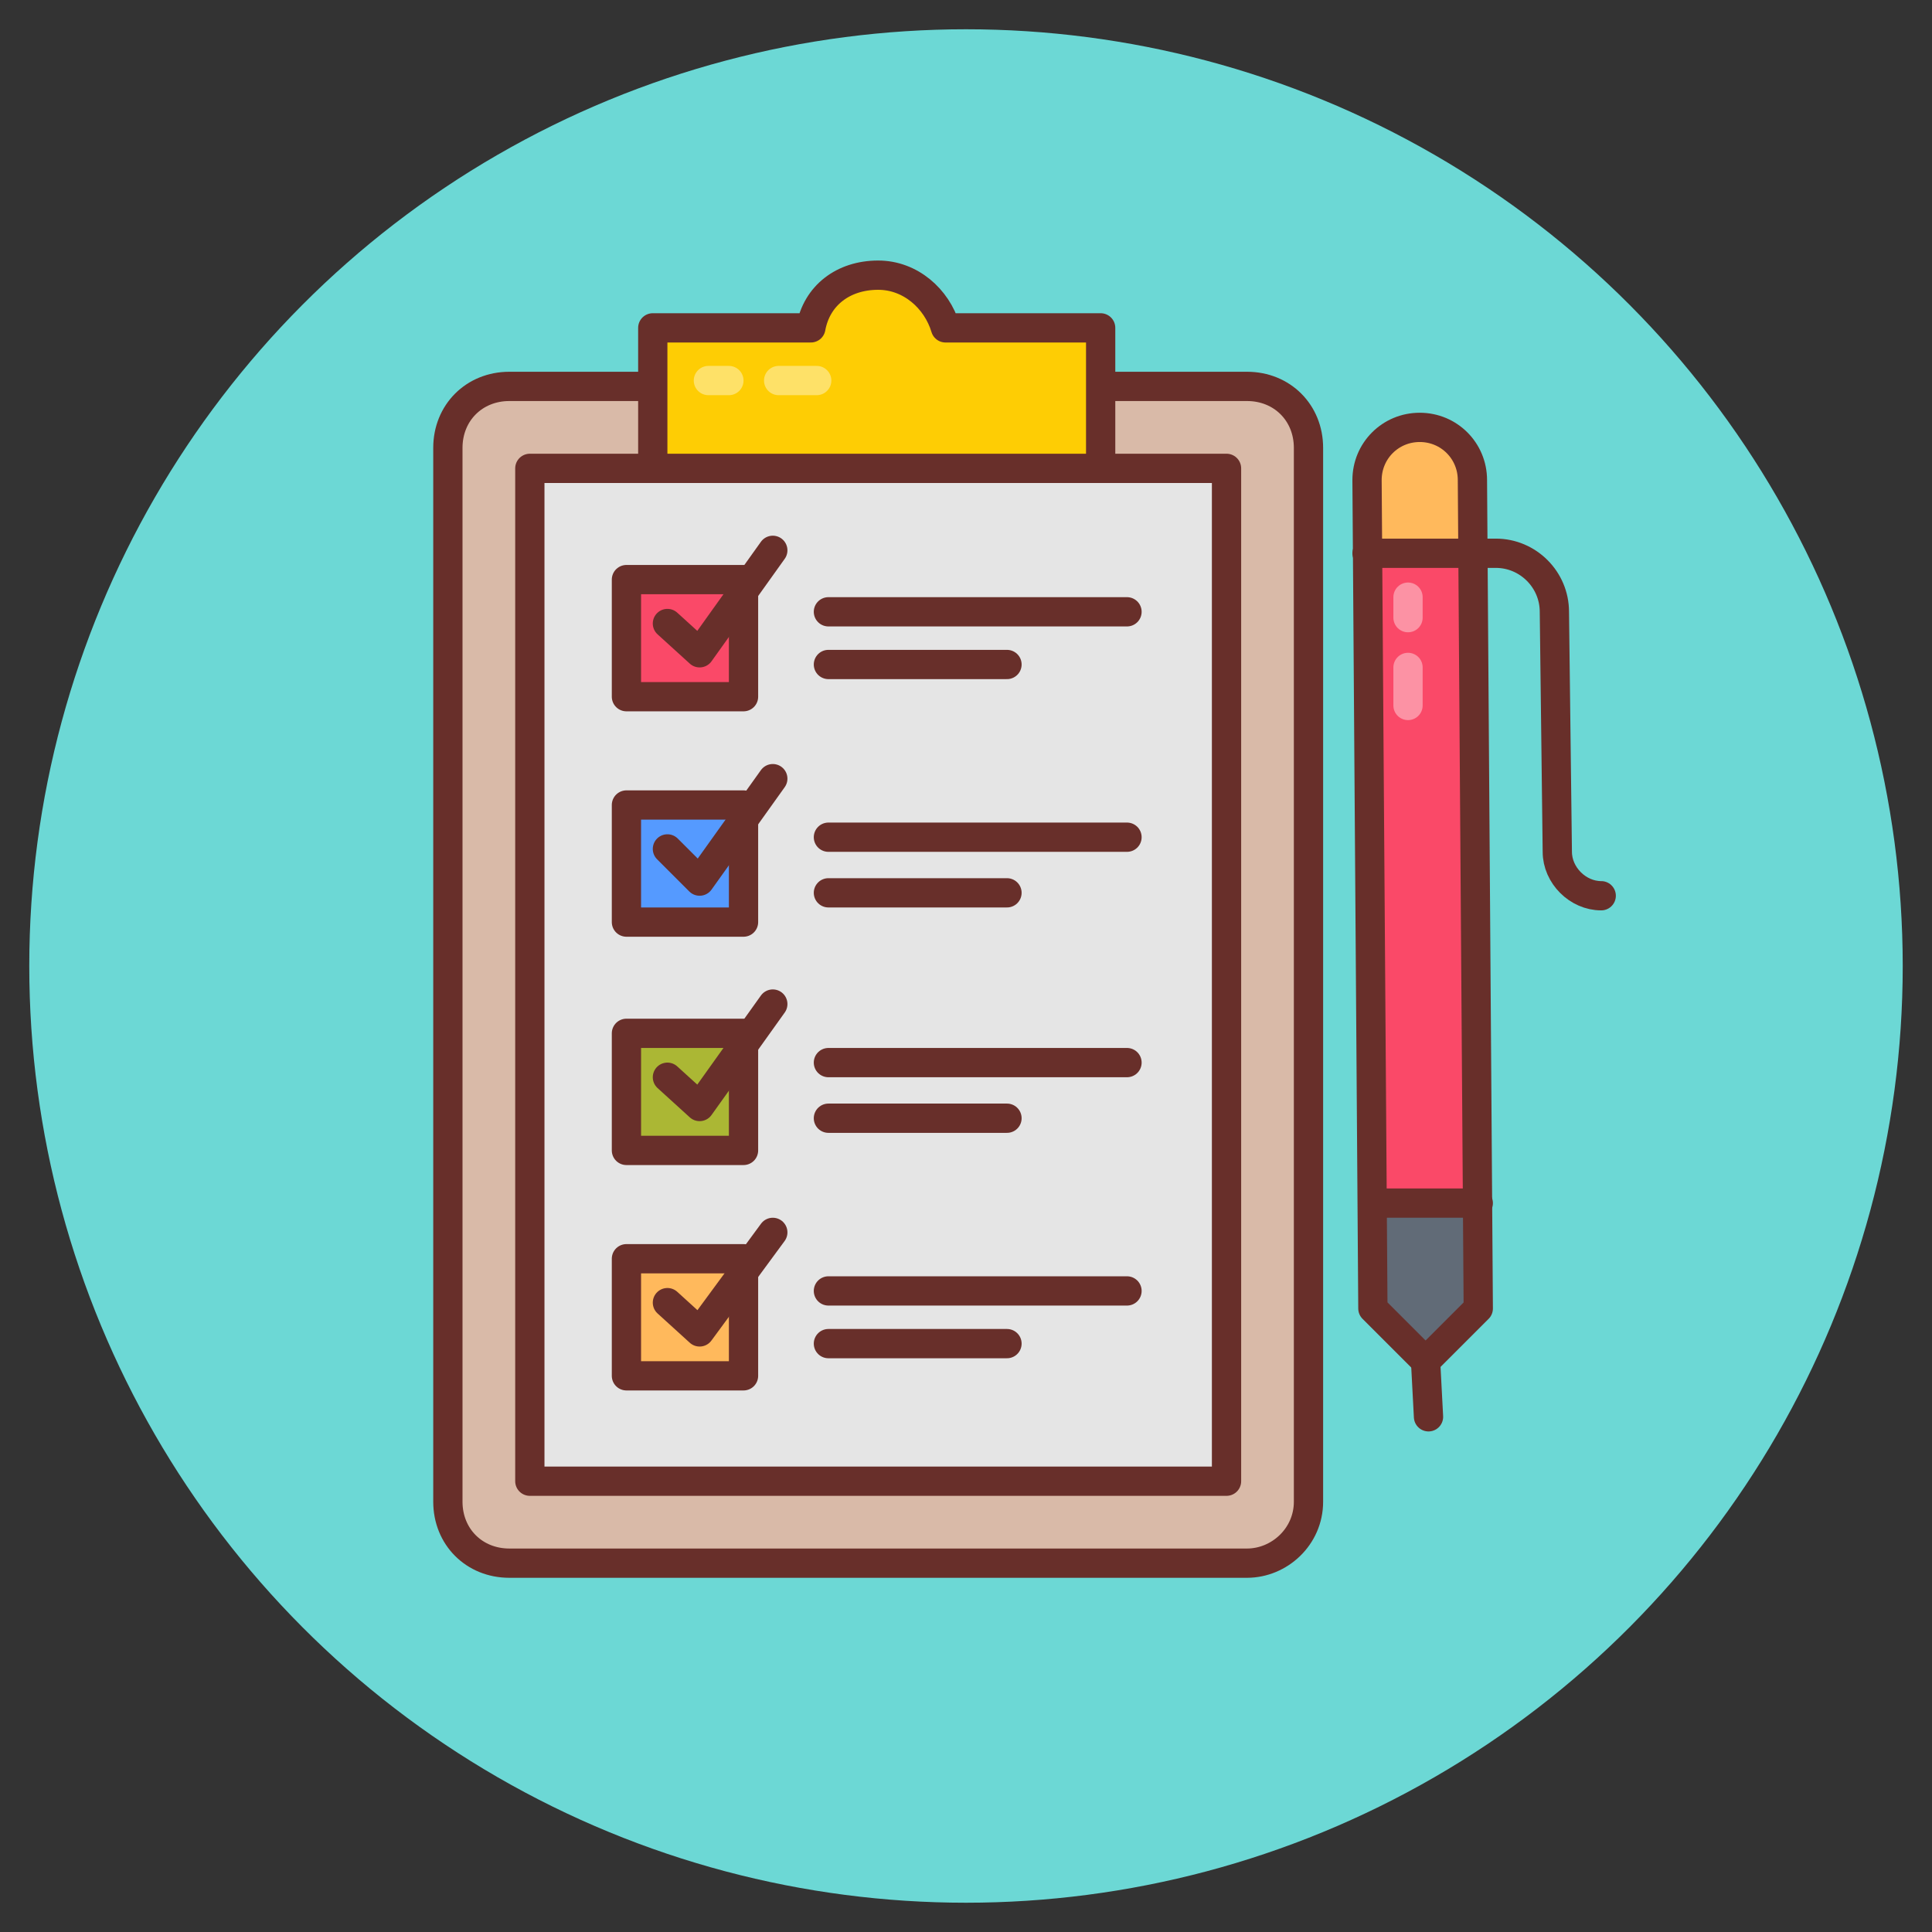
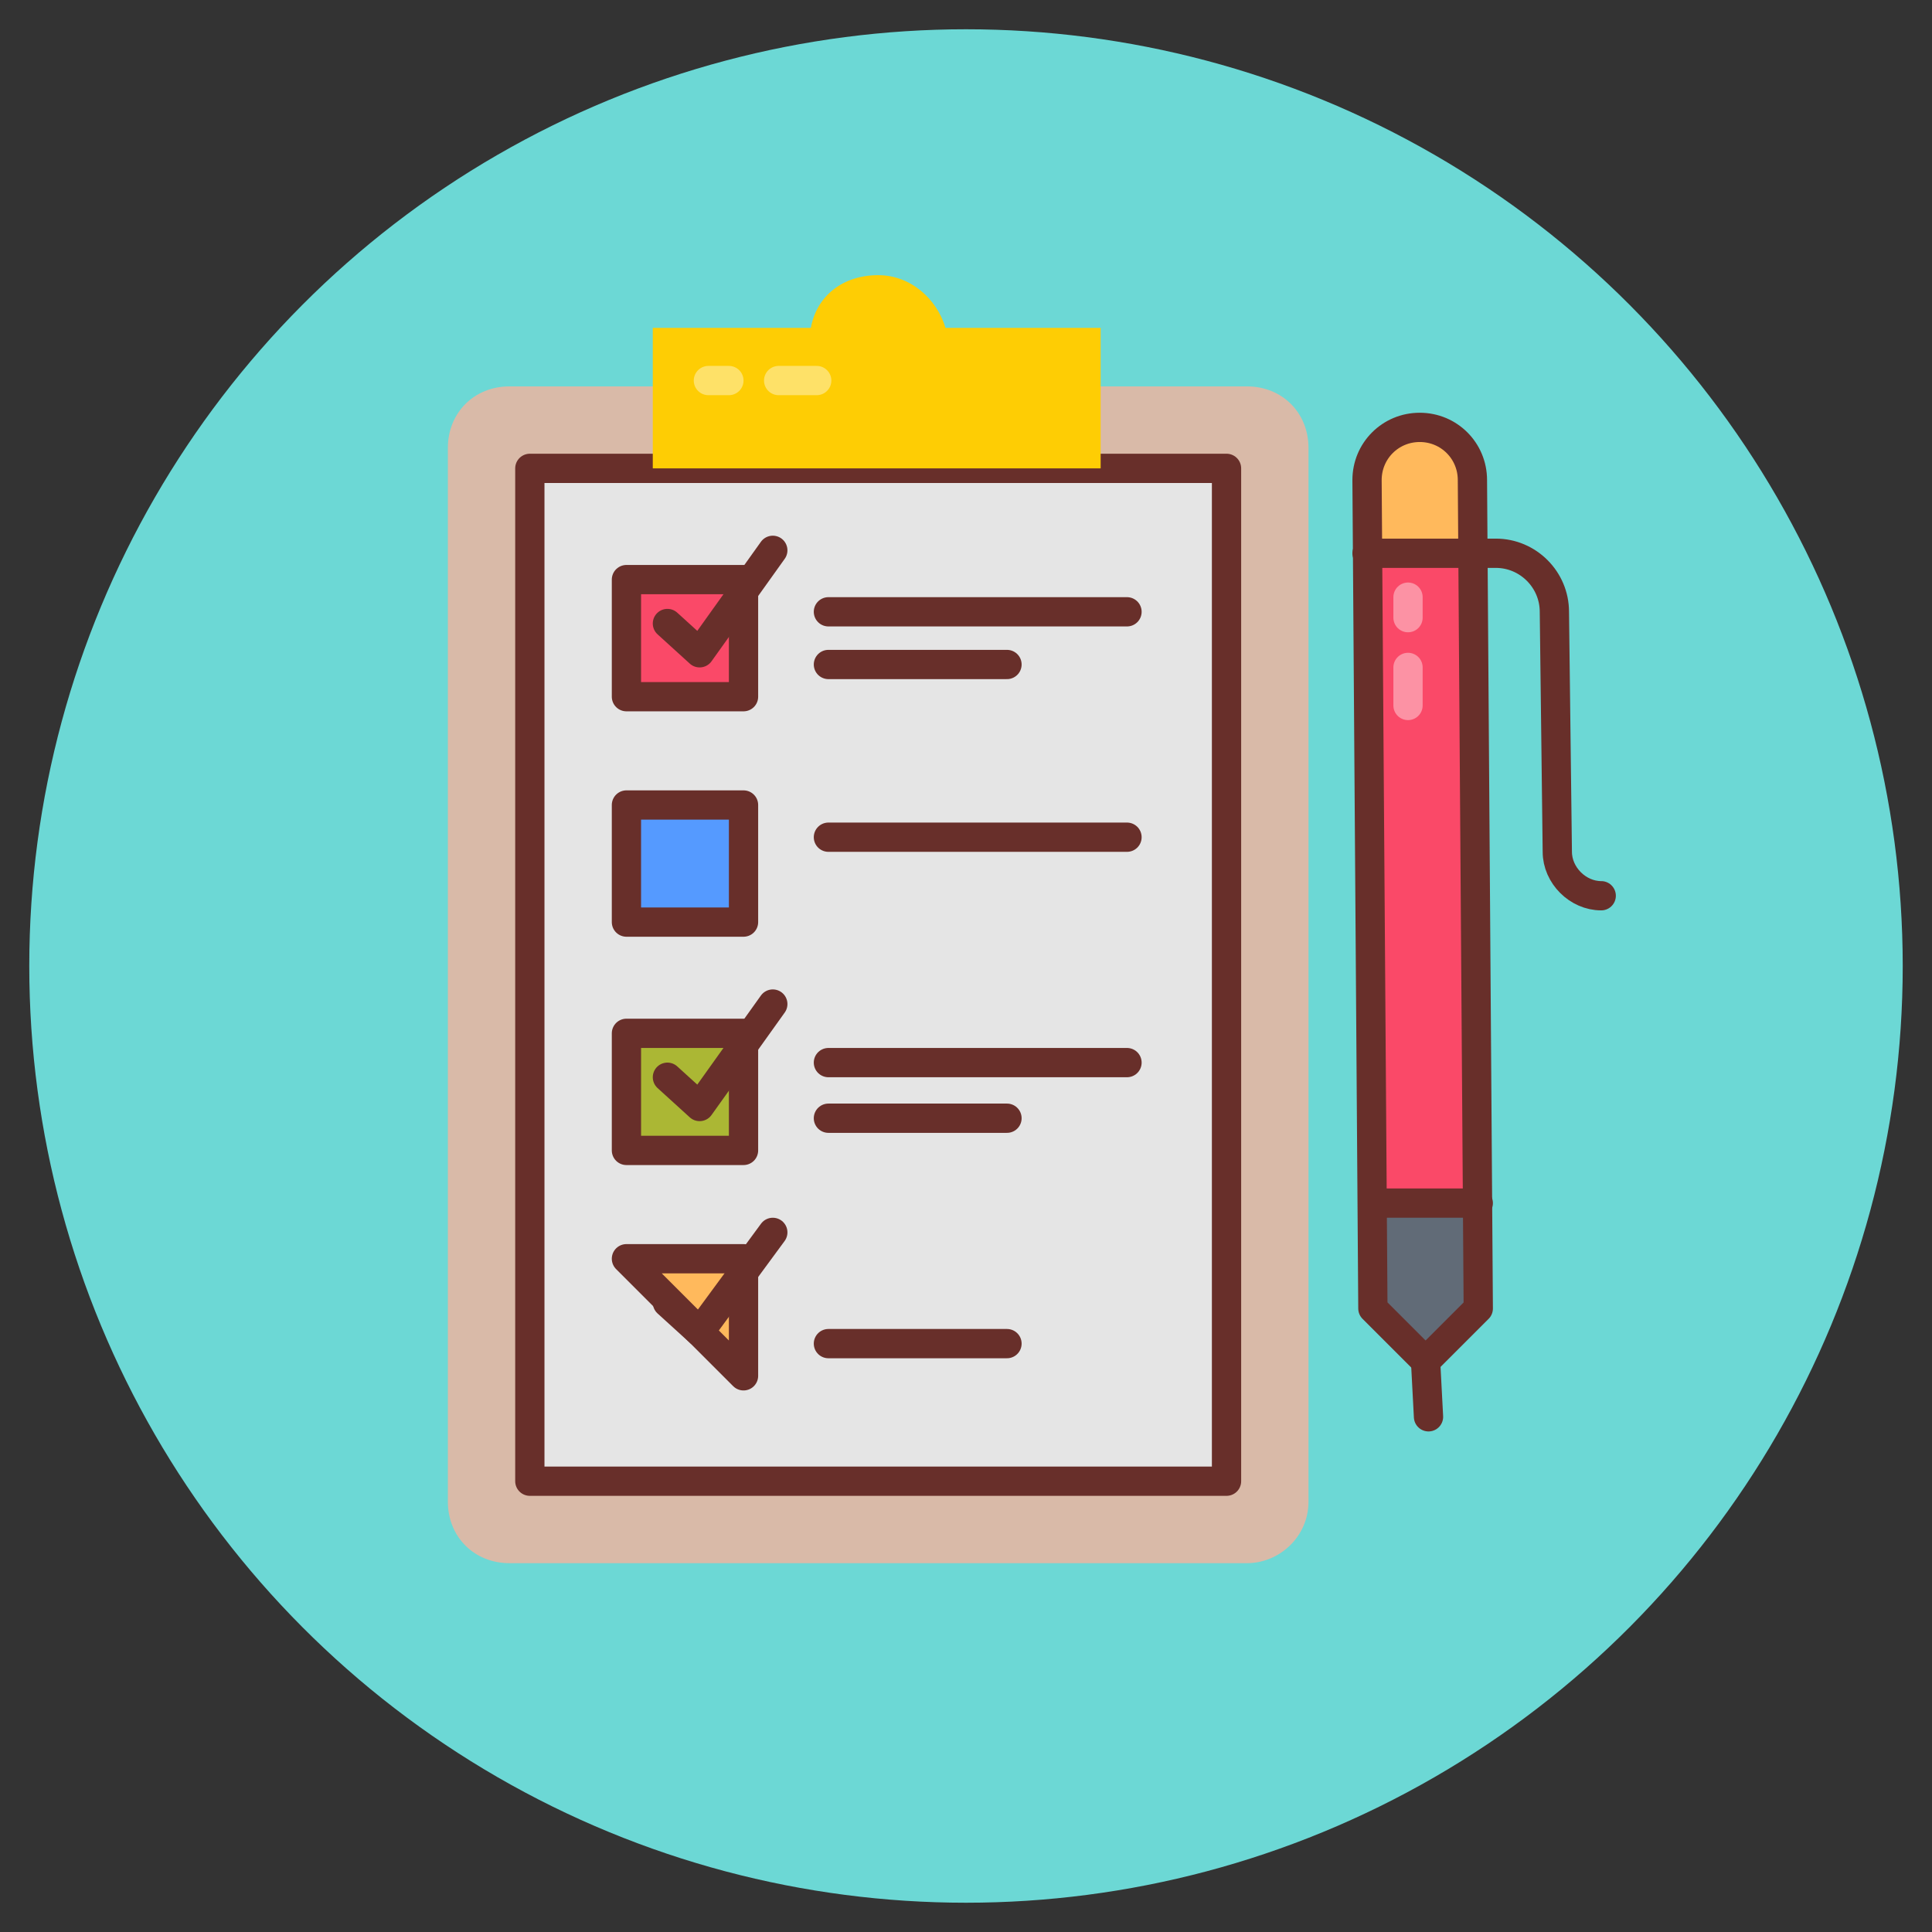
<svg xmlns="http://www.w3.org/2000/svg" id="Layer_1" height="512" viewBox="0 0 66 66" width="512">
  <rect x="0" y="0" width="66" height="66" fill="#333333" stroke="none" />
  <g>
    <circle cx="33" cy="33" fill="#6cd8d5" r="32" />
    <g>
      <path d="m42.6 53.4h-25.2c-1.2 0-2.1-.9-2.1-2.1v-36c0-1.2.9-2.1 2.1-2.1h25.2c1.2 0 2.1.9 2.1 2.1v36c0 1.2-1 2.1-2.1 2.1z" fill="#d9baa8" />
-       <path d="m42.6 53.4h-25.2c-1.2 0-2.1-.9-2.1-2.1v-36c0-1.2.9-2.1 2.1-2.1h25.2c1.2 0 2.1.9 2.1 2.1v36c0 1.2-1 2.1-2.1 2.1z" fill="none" stroke="#682f2a" stroke-linecap="round" stroke-linejoin="round" stroke-miterlimit="10" />
      <path d="m18.1 16h23.8v34.6h-23.8z" fill="#e5e5e5" />
      <path d="m18.1 16h23.8v34.6h-23.8z" fill="none" stroke="#682f2a" stroke-linecap="round" stroke-linejoin="round" stroke-miterlimit="10" />
      <path d="m37.6 11.3v4.7h-15.3v-4.8h5.4c.2-1.1 1.1-1.8 2.3-1.8 1.1 0 2 .8 2.3 1.8h5.3z" fill="#fecd04" />
      <g stroke="#682f2a">
-         <path d="m37.6 11.3v4.7h-15.3v-4.8h5.4c.2-1.1 1.1-1.8 2.3-1.8 1.1 0 2 .8 2.3 1.8h5.3z" fill="none" stroke-linecap="round" stroke-linejoin="round" stroke-miterlimit="10" />
        <path d="m28.3 20.9h10.2" fill="none" stroke-linecap="round" stroke-linejoin="round" stroke-miterlimit="10" />
        <path d="m28.3 22.7h6.1" fill="none" stroke-linecap="round" stroke-linejoin="round" stroke-miterlimit="10" />
        <path d="m21.4 19.8h4v4h-4z" fill="#fa4968" stroke-linecap="round" stroke-linejoin="round" stroke-miterlimit="10" />
        <path d="m21.4 27.5h4v4h-4z" fill="#559aff" stroke-linecap="round" stroke-linejoin="round" stroke-miterlimit="10" />
        <path d="m21.4 35.3h4v4h-4z" fill="#abb734" stroke-linecap="round" stroke-linejoin="round" stroke-miterlimit="10" />
-         <path d="m21.4 43h4v4h-4z" fill="#ffb95c" stroke-linecap="round" stroke-linejoin="round" stroke-miterlimit="10" />
+         <path d="m21.4 43h4v4z" fill="#ffb95c" stroke-linecap="round" stroke-linejoin="round" stroke-miterlimit="10" />
        <path d="m22.8 21.3 1.1 1 2.5-3.5" fill="none" stroke-linecap="round" stroke-linejoin="round" stroke-miterlimit="10" />
        <path d="m28.3 28.6h10.2" fill="none" stroke-linecap="round" stroke-linejoin="round" stroke-miterlimit="10" />
-         <path d="m28.3 30.5h6.1" fill="none" stroke-linecap="round" stroke-linejoin="round" stroke-miterlimit="10" />
-         <path d="m22.8 29 1.1 1.1 2.5-3.5" fill="none" stroke-linecap="round" stroke-linejoin="round" stroke-miterlimit="10" />
        <path d="m28.3 36.3h10.2" fill="none" stroke-linecap="round" stroke-linejoin="round" stroke-miterlimit="10" />
        <path d="m28.3 38.2h6.1" fill="none" stroke-linecap="round" stroke-linejoin="round" stroke-miterlimit="10" />
        <path d="m22.8 36.8 1.1 1 2.5-3.5" fill="none" stroke-linecap="round" stroke-linejoin="round" stroke-miterlimit="10" />
-         <path d="m28.3 44.1h10.2" fill="none" stroke-linecap="round" stroke-linejoin="round" stroke-miterlimit="10" />
        <path d="m28.3 45.9h6.1" fill="none" stroke-linecap="round" stroke-linejoin="round" stroke-miterlimit="10" />
        <path d="m22.8 44.5 1.1 1 2.5-3.4" fill="none" stroke-linecap="round" stroke-linejoin="round" stroke-miterlimit="10" />
      </g>
      <path d="m48.7 46.5-1.8-1.8-.2-28.3c0-1 .8-1.8 1.8-1.8 1 0 1.8.8 1.8 1.8l.2 28.3z" fill="#fa4968" />
      <path d="m46.9 41.2v3.5l1.8 1.8 1.8-1.8v-3.5z" fill="#616b77" />
      <path d="m50.4 19.1v-2.7c0-1-.8-1.8-1.8-1.8s-1.8.8-1.8 1.8v2.6h3.6z" fill="#ffb95c" />
      <path d="m48.7 46.5-1.8-1.8-.2-28.3c0-1 .8-1.8 1.8-1.8 1 0 1.8.8 1.8 1.8l.2 28.3z" fill="none" stroke="#682f2a" stroke-linecap="round" stroke-linejoin="round" stroke-miterlimit="10" />
      <path d="m48.7 46.5.1 1.9" fill="none" stroke="#682f2a" stroke-linecap="round" stroke-linejoin="round" stroke-miterlimit="10" />
      <path d="m46.7 18.9h4.4c1.1 0 2 .9 2 2l.1 8.2c0 .8.7 1.5 1.5 1.5" fill="none" stroke="#682f2a" stroke-linecap="round" stroke-linejoin="round" stroke-miterlimit="10" />
      <path d="m46.9 41.1h3.6" fill="none" stroke="#682f2a" stroke-linecap="round" stroke-linejoin="round" stroke-miterlimit="10" />
      <g fill="none" stroke="#fff" stroke-linecap="round" stroke-linejoin="round" stroke-miterlimit="10">
        <path d="m27.9 13h-1.3" opacity=".4" />
        <path d="m24.9 13h-.7" opacity=".4" />
      </g>
      <g fill="none" stroke="#fff" stroke-linecap="round" stroke-linejoin="round" stroke-miterlimit="10">
        <path d="m48.1 24.1v-1.3" opacity=".4" />
        <path d="m48.1 21.1v-.7" opacity=".4" />
      </g>
    </g>
  </g>
</svg>